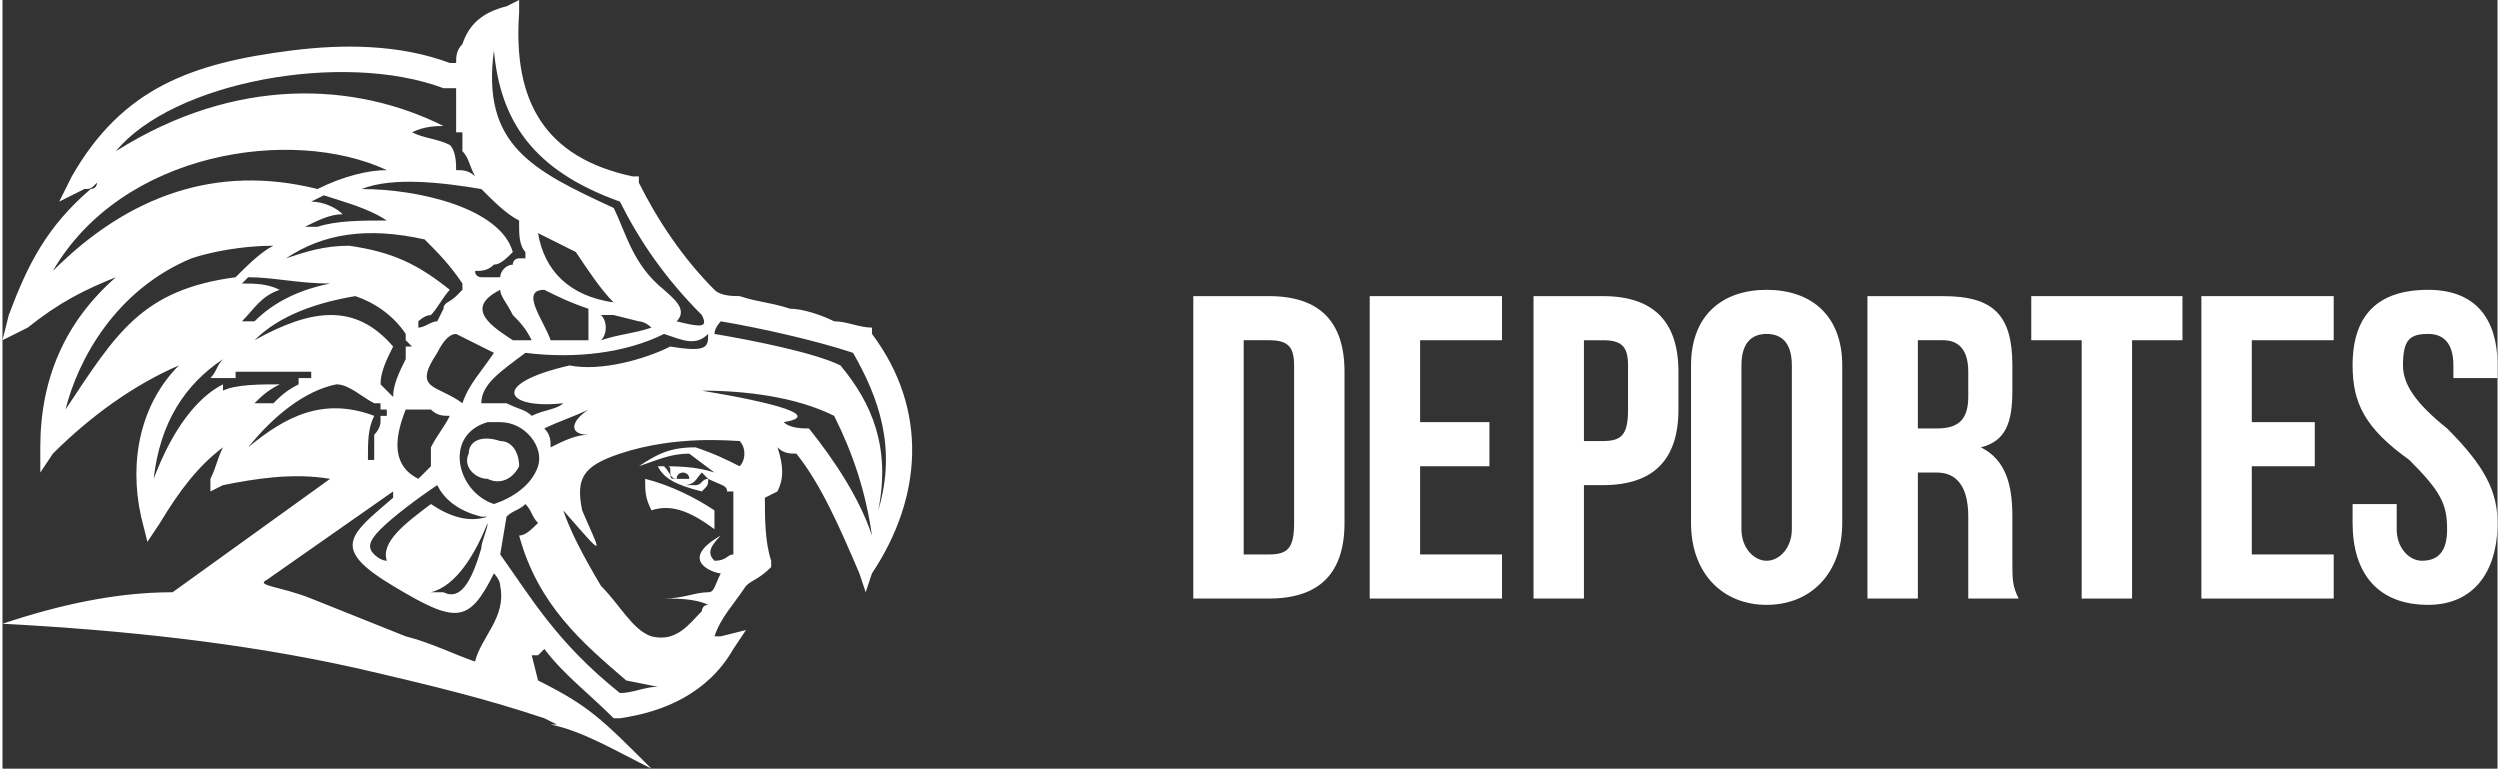
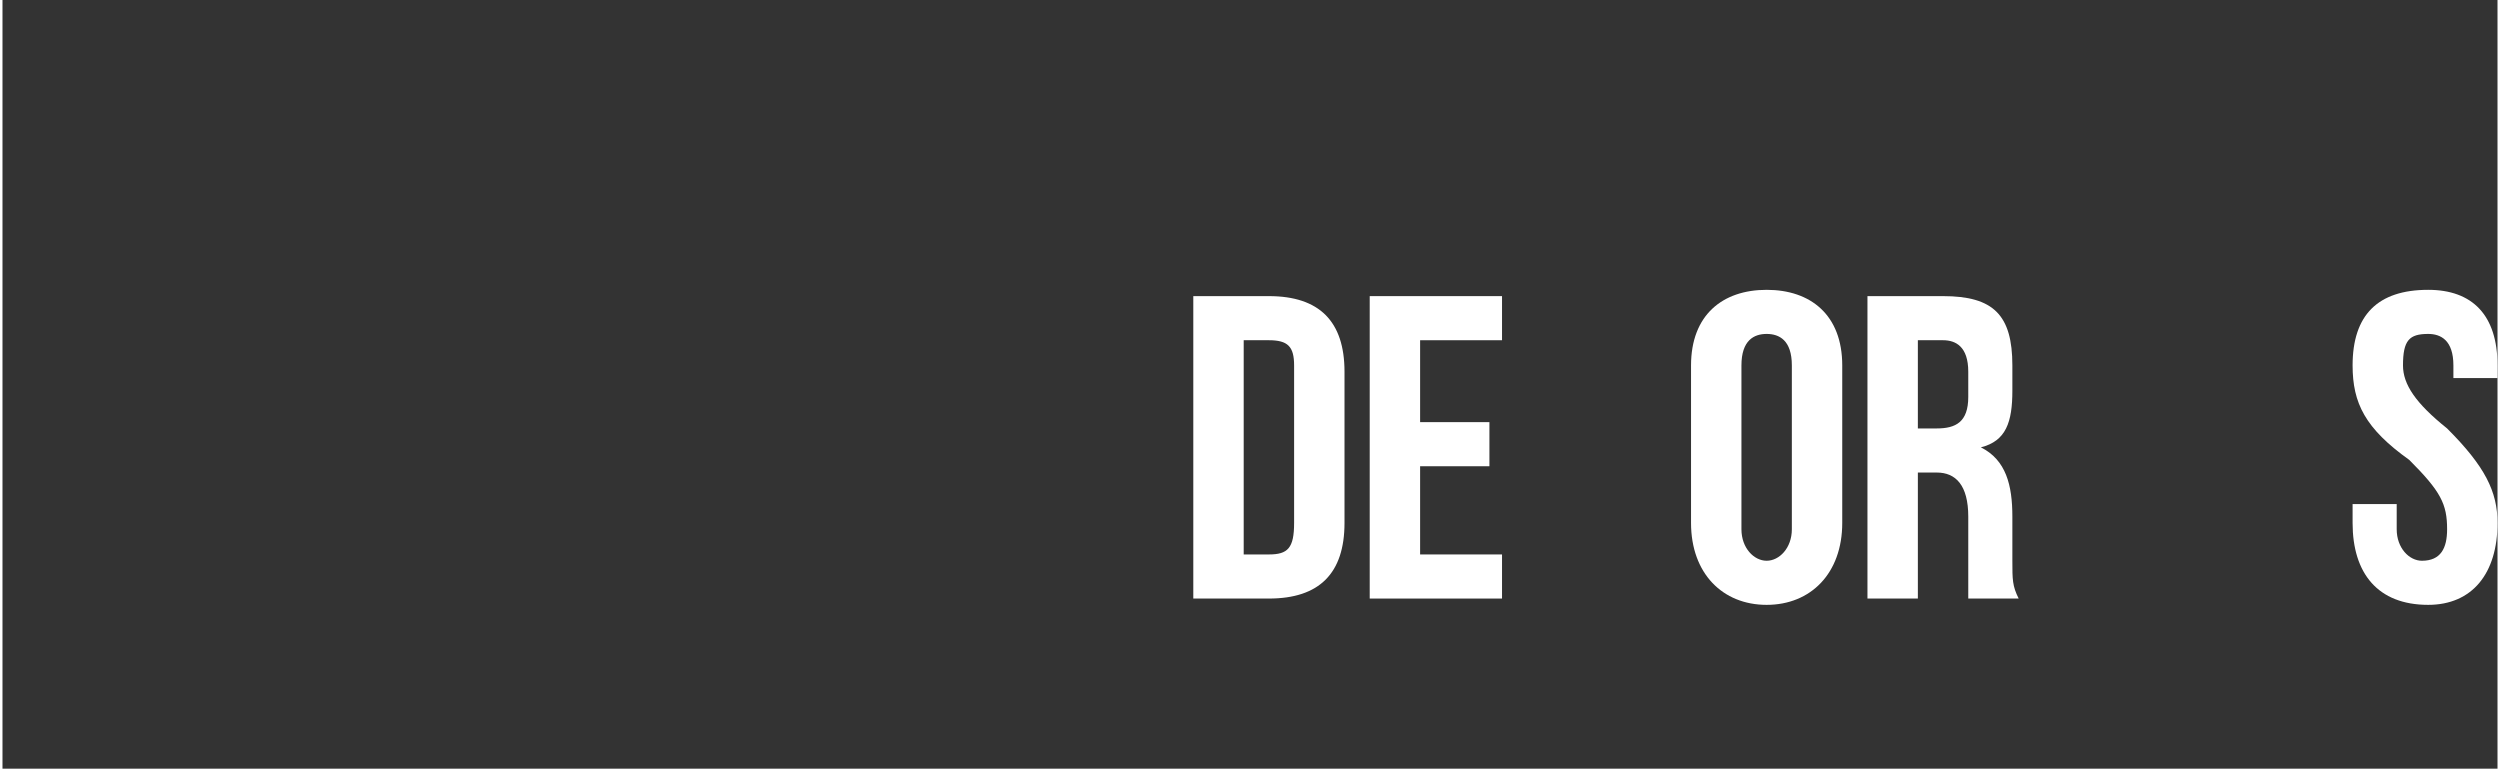
<svg xmlns="http://www.w3.org/2000/svg" xml:space="preserve" width="683px" height="210px" version="1.1" style="shape-rendering:geometricPrecision; text-rendering:geometricPrecision; image-rendering:optimizeQuality; fill-rule:evenodd; clip-rule:evenodd" viewBox="0 0 396 122">
  <rect x="0" y="0" width="396" height="122" fill="#333333" stroke="none" />
  <defs>
    <style type="text/css">
   
    .fil1 {fill:white}
    .fil0 {fill:white;fill-rule:nonzero}
   
  </style>
  </defs>
  <g id="Capa_x0020_1">
    <path class="fil0" d="M189 95l12 0c8,0 12,-4 12,-12l0 -24c0,-8 -4,-12 -12,-12l-12 0 0 48zm12 -41c3,0 4,1 4,4l0 25c0,4 -1,5 -4,5l-4 0 0 -34 4 0z" />
    <polygon id="1" class="fil0" points="225,54 238,54 238,47 217,47 217,95 238,95 238,88 225,88 225,74 236,74 236,67 225,67 " />
-     <path id="2" class="fil0" d="M254 47l-11 0 0 48 8 0 0 -18 3 0c8,0 12,-4 12,-12l0 -6c0,-8 -4,-12 -12,-12zm0 7c3,0 4,1 4,4l0 7c0,4 -1,5 -4,5l-3 0 0 -16 3 0z" />
    <path id="3" class="fil0" d="M276 58c0,-4 2,-5 4,-5 2,0 4,1 4,5l0 26c0,3 -2,5 -4,5 -2,0 -4,-2 -4,-5l0 -26zm-8 25c0,8 5,13 12,13 7,0 12,-5 12,-13l0 -25c0,-8 -5,-12 -12,-12 -7,0 -12,4 -12,12l0 25z" />
    <path id="4" class="fil0" d="M320 95c-1,-2 -1,-3 -1,-6l0 -7c0,-5 -1,-9 -5,-11l0 0c4,-1 5,-4 5,-9l0 -4c0,-8 -3,-11 -11,-11l-12 0 0 48 8 0 0 -20 3 0c3,0 5,2 5,7l0 7c0,4 0,5 0,6l8 0zm-12 -41c2,0 4,1 4,5l0 4c0,4 -2,5 -5,5l-3 0 0 -14 4 0z" />
-     <polygon id="5" class="fil0" points="322,54 330,54 330,95 338,95 338,54 346,54 346,47 322,47 " />
-     <polygon id="6" class="fil0" points="357,54 370,54 370,47 349,47 349,95 370,95 370,88 357,88 357,74 367,74 367,67 357,67 " />
    <path id="7" class="fil0" d="M373 58c0,6 2,10 9,15 5,5 6,7 6,11 0,3 -1,5 -4,5 -2,0 -4,-2 -4,-5l0 -4 -7 0 0 3c0,8 4,13 12,13 7,0 11,-5 11,-13 0,-5 -2,-9 -8,-15 -5,-4 -7,-7 -7,-10 0,-4 1,-5 4,-5 2,0 4,1 4,5l0 2 7 0 0 -2c0,-8 -4,-12 -11,-12 -8,0 -12,4 -12,12z" />
-     <path class="fil1" d="M84 104l1 4c8,4 10,6 18,14 -6,-3 -11,-6 -16,-7l1 0 -2 -1c-9,-3 -17,-5 -30,-8 -18,-4 -37,-6 -56,-7 9,-3 18,-5 27,-5l25 -18c-6,-1 -12,0 -17,1l-2 1 0 -2c1,-2 1,-3 2,-5 -4,3 -7,7 -10,12l-2 3 -1 -4c-2,-9 0,-18 6,-24 -7,3 -14,8 -20,14l-2 3 0 -4c0,-11 4,-20 12,-27 -5,2 -9,4 -14,8l-4 2 1 -4c3,-8 6,-14 13,-20 0,0 1,0 1,-1 -1,1 -1,1 -2,1l-4 2 2 -4c8,-14 19,-18 35,-20 8,-1 17,-1 25,2l1 0c0,-1 0,-2 1,-3 1,-3 3,-5 7,-6l2 -1 0 2c-1,14 4,23 18,26l1 0 0 1c3,6 7,12 12,17 1,1 3,1 4,1 3,1 5,1 8,2 2,0 5,1 7,2 2,0 4,1 6,1l0 0 0 1c9,12 8,26 0,38l-1 3 -1 -3c-3,-7 -6,-14 -10,-19 -1,0 -2,0 -3,-1 1,3 1,5 0,7l0 0 -2 1c0,3 0,7 1,10l0 1 0 0c-2,2 -3,2 -4,3 -2,3 -4,5 -5,8 1,0 1,0 1,0l4 -1 -2 3c-4,7 -11,10 -18,11l-1 0 0 0c-4,-4 -8,-7 -11,-11l-1 1c0,0 0,0 -1,0zm1 -67c1,6 5,10 12,11 -2,-2 -4,-5 -6,-8 -2,-1 -4,-2 -6,-3zm28 44l0 3c-4,-3 -7,-4 -10,-3 -1,-2 -1,-3 -1,-5 4,1 8,3 11,5zm-49 20c4,1 8,3 11,4 1,-4 5,-7 4,-12 0,-1 -1,-2 -1,-2 -4,8 -6,8 -16,2 -10,-6 -7,-8 0,-14 0,0 0,0 0,-1l-20 14c-2,1 2,1 7,3 5,2 10,4 15,6zm53 -27c-2,-1 -4,-2 -7,-3 -4,0 -6,1 -9,3 3,-1 5,-2 8,-2l4 3 0 0c-3,-1 -6,-1 -9,-1 1,2 3,3 7,4 1,-1 1,-1 1,-2 2,1 3,1 3,2l1 0c0,3 0,7 0,10 -1,0 -1,1 -3,1l0 0c-1,-1 -1,-2 1,-4 -7,4 -1,6 0,6 -1,2 -1,3 -2,3 -2,0 -4,1 -7,1 2,0 5,0 7,1 -1,0 -1,1 -1,1 -2,2 -4,5 -8,4 -3,-1 -5,-5 -8,-8 -3,-5 -5,-9 -6,-12 0,0 0,0 0,0 7,8 6,7 3,0l0 0c-1,-5 0,-7 6,-9 9,-3 18,-2 19,-2 1,1 1,3 0,4l0 0zm-17 29c0,0 0,0 0,0 0,0 0,0 0,0zm11 -28c-1,1 -1,2 -3,2 0,0 0,0 0,0 1,0 1,0 2,0 1,0 1,-1 2,-1 -1,-1 -1,-1 -1,-1zm-4 1c-1,0 -1,0 -1,-1 0,0 0,0 0,0 0,-1 0,-1 -1,-1 1,1 1,2 2,2zm1 -1c0,0 1,0 1,1 0,0 -1,0 -1,0 0,0 -1,0 -1,0 0,-1 1,-1 1,-1zm-43 -12l0 0 0 0zm9 4c0,0 0,0 0,0l0 0zm-6 27c1,0 2,0 2,0 2,1 4,0 6,-7 0,-1 1,-3 1,-4 -2,5 -5,10 -9,11zm11 -27c4,0 7,4 6,7 -1,3 -4,5 -7,6l0 0c-6,-2 -8,-11 -1,-13 1,0 2,0 2,0zm-5 1c0,0 0,0 0,0 0,0 0,0 0,0zm0 -1c1,0 1,0 1,0 0,0 0,0 -1,0zm1 0c0,0 1,0 1,0 0,0 -1,0 -1,0zm1 0c1,0 1,0 1,0 0,0 0,0 -1,0zm3 3c2,0 3,2 3,4 -1,2 -3,3 -5,2 -2,0 -4,-2 -3,-4 0,-2 2,-3 5,-2zm-10 7c-3,2 -7,5 -9,7 -2,2 -2,3 -1,4 0,0 1,1 2,1 -1,-3 3,-6 7,-9 3,2 6,3 9,2l0 0c0,0 -1,0 -1,0 -4,-1 -6,-3 -7,-5zm2 -11c-1,0 -2,0 -3,-1 -2,0 -3,0 -4,0 -2,5 -2,9 2,11l2 -2c0,-1 0,-2 0,-3 1,-2 2,-3 3,-5zm43 -15c6,1 15,3 21,5 4,7 7,15 4,25 2,-10 -1,-17 -6,-23 -4,-2 -14,-4 -20,-5 0,0 0,0 0,0 0,-1 1,-2 1,-2zm-21 18c-2,0 -4,1 -6,2 0,-1 0,-2 -1,-3 2,-1 5,-2 7,-3 -3,2 -3,4 0,4zm-4 -5c-1,1 -3,1 -5,2 -1,-1 -2,-1 -4,-2 -2,0 -3,0 -4,0 0,-3 3,-5 7,-8 8,1 16,0 22,-3 3,1 5,2 7,0 0,2 0,3 -6,2 -4,2 -11,4 -16,3 -13,3 -10,7 -1,6zm49 21c-2,-6 -6,-12 -10,-17 -1,0 -3,0 -4,-1 6,-1 -1,-3 -13,-5 7,0 15,1 21,4 3,6 5,12 6,19zm-31 -34c4,1 5,1 4,-1 -6,-6 -10,-12 -13,-18 -14,-5 -19,-13 -20,-24 -2,15 6,19 19,25 2,4 3,9 8,13 1,1 4,3 2,5zm-67 13c1,0 2,0 3,0 1,-1 2,-2 4,-3l0 0 0 0 0 0 0 0 0 0 0 0 0 0 0 0 0 0 0 0 0 0 0 0 0 0 0 0 0 0 0 0 0 0 0 0 0 0 0 -1 0 0 0 0 0 0 0 0 0 0 0 0 0 0 1 0 0 0 0 0 0 0 0 0 0 0 0 0 0 0 0 0 0 0 0 0 0 0 0 0 0 0 0 0 0 0 0 0 0 0 0 0 0 0 0 0 0 0 0 0 0 0 0 0 0 0 0 0 0 0 0 0 0 0 0 0 0 0 0 0 0 0 1 0 0 0 0 0 0 0 0 0 0 0 0 0 0 0 0 0 0 0 0 0 0 0 0 0 0 0 0 0 0 0 0 0 0 0 0 0 0 0 0 0 0 0 0 0 0 0 0 0 0 0 0 0 0 0 0 0 0 0 0 0 0 -1 0 0 0 0 0 0 0 0 0 0 0 0 0 0 0 0 0 0 0 0 0 0 0 0 -1 0 0 0 0 0 0 0 0 0 0 0 0 0 0 0 0 0 0 0 0 0 0 0 0 0 0 0 0 0 0 0 0 0 0 0 0 0 0 0 0 0 0 0 0 0 0 0 0 0 -1 0 0 0 0 0 0 0 0 0 0 0 0 0 0 0 0 0 0 0c0,0 0,0 -1,0l0 0 0 0 0 0 0 0c-2,0 -5,0 -8,0l0 0 0 0 0 0 0 0 0 0c0,0 0,0 -1,0l0 0 0 0 0 1 0 0 0 0 0 0 0 0 0 0 0 0 0 0 0 0 0 0 -1 0 0 0 0 0 0 0 0 0 0 0 0 0 0 0 0 0 0 0 0 0 0 0c-1,0 -2,0 -3,0 1,-1 1,-2 2,-3 -6,4 -10,10 -11,19l0 0c3,-8 7,-13 11,-15l0 1c2,-1 6,-1 9,-1 -2,1 -3,2 -4,3zm17 -34c5,-2 13,-1 19,0 2,2 4,4 6,5l0 1c0,1 0,3 1,4l0 0 0 0 0 0 0 0 0 0 0 0 0 0 0 0 0 0 0 0 0 0 0 0 0 0 0 0 0 0 0 0 0 0 0 0 0 0 0 0 0 0 0 0 0 0 0 0 0 0 0 0 0 0 0 0 0 0 0 0 0 0 0 0 0 0 0 0 0 0 0 0 0 0 0 0 0 0 0 0 0 0 0 0 0 0 0 0 0 0 0 0 0 0 0 0 0 0 0 1 0 0 0 0 0 0 0 0 0 0 0 0 0 0 0 0 0 0 0 0 0 0 0 0 0 0 0 0 0 0 0 0 0 0 0 0 0 0 0 0 0 0 0 0 0 0 0 0 0 0 0 0 0 0 0 0 0 0 0 0 0 0 0 0 0 0 0 0 0 0 0 0 0 0 0 0 0 0 0 0 0 0 0 0 0 0 0 0 0 0 0 0 0 0 0 0 0 0 0 0 0 0 0 0 0 0 0 0 -1 0 0 0 0 0 0 0 0 0 0 0 0 0 0 0 0 0 0 0 0 0 0 0 0 0 0 0 0 0 0 0 0 0 0 0 0 0 0 0 0 0 0 0 0 0 0 0 0 0 0 0 0 0 0 0 0 0 0 0 0 0 0 0 0 0 0 0 0 0 0 0 0 0 0 0 0 0 0 0 0 0 0 0 0 0 0 0 0 0 0 0 0 0 0 0 0 0 0 0 0 0 0 0 0 0 0 0 0 0 0 0 0 0 0 0 0 0 0 0 0 0 0 0c0,0 -1,0 -1,1 -1,0 -2,1 -2,2 -1,0 -2,0 -3,0 0,0 -1,0 -1,-1 1,0 2,0 3,-1 1,0 2,-1 3,-2 -2,-7 -15,-10 -24,-10zm-18 14c4,0 8,1 13,1 -5,1 -9,3 -12,6 0,0 -1,0 -2,0 2,-2 3,-4 6,-5 -2,-1 -4,-1 -6,-1l1 -1zm9 -8c0,0 1,0 2,0 3,-1 7,-1 11,-1 -3,-2 -7,-3 -10,-4l-2 1c2,0 4,1 5,2 -2,0 -4,1 -6,2zm24 -17l0 0 0 0 0 0 0 0 0 0 0 0 0 0 0 0 0 0 0 0 0 0 0 0 0 0 0 0 0 0 0 0 0 0 0 0 0 0 0 0 0 0 0 0 0 0 0 0 0 0 0 0 0 1 0 0 0 0 0 0 0 0 0 0 0 0 0 0 0 0 0 0 0 0 0 0 0 0 0 0 0 0 0 0 0 0 0 0 0 0 0 0 0 0 0 0 0 0 0 0 0 0 0 0 0 0 0 0 0 0 0 0 0 0 0 0 0 0 0 0 0 0 0 0 0 0 0 0 0 0 0 0 0 0 0 0 0 0 0 1 0 0 0 0 0 0 0 0 0 0 0 0 0 0 0 0 0 0 0 0 0 0 0 0 0 0 0 0 0 0 0 0 0 0 0 0 0 0 0 0 0 0 0 0 0 0 1 0 0 0 0 0 0 0 0 0 0 0 0 0 0 0 0 0 0 0 0 0 0 0 0 0 0 0 0 0 0 0 0 0 0 0 0 0 0 0 0 0 0 0 0 0 0 0 0 0 0 0 0 0 0 0 0 0 0 0 0 0 0 0 0 0 0 0 0 0 0 0 0 0 0 0 0 0 0 0 0 0 0 0 0 0 0 0 0 0 0 0 0 0 0 0 0 0 0 0 0 0 0 0 0 0 0 0 0 0 0 0 0 0 0 0 0 0 0 0 0 0 0 0 0 0 0 0 0 1 0 0 0 0 0 0 0 0 0 0 0 0 0 0 0 0 0 0 0 0 0 0 0 0 0 0 0 0 0 0 0 0 0 0 0 0 0 0 0 0 0 0 0 0 0 0 0 0 0 0 0 0 0 0 0 0 0 0 0 0 0 0 0 0 0 0 0 0 0 0 0 0 0 0 0 0 0 0 0 0 0 0 0 0 0 0 0 0 0 0 0 0 0 0 0 0 0 0 0 0 0 0 0 0 0 0 0 0 0 0 0 0 0 0 0 0 0 0 0 0 0 0 0 0 0 0 0 0 0 0 0 0 0 0 0 0 0 0 0 0 0 0 0 1 0 0 0 0 0 0 0 0 0 0 0 0 0 0 0 0 0 0 0 0 0 0 0 0 0 0 0 0 0 0 0 0 0 0 0 0 0 0 0 0 0 0 0 0 0 0 0 0 0 0 0 0 0 0 0 0 0 0 0 0 0 0 0 0 0 0 0 0 0 0 0 0 0 0 0 0 0 0 0 0 0 1 0 0 0 0 0 0 0 0 0 0 0 0 0 0 0 0 0 0 0 0 0 0 0 0 0 0c1,1 1,2 2,4 -1,-1 -2,-1 -3,-1 0,-1 0,-3 -1,-4 -2,-1 -4,-1 -6,-2 2,-1 4,-1 5,-1 -14,-7 -33,-8 -52,4 0,0 0,0 0,0 9,-11 36,-16 52,-10l2 0c0,2 0,3 0,5zm-22 11c4,-2 8,-3 11,-3 -15,-7 -42,-3 -53,16 12,-12 26,-17 42,-13zm-40 35c2,-8 8,-19 20,-24 3,-1 8,-2 13,-2 -2,1 -4,3 -6,5 -15,2 -19,9 -27,21zm43 -4c-5,1 -10,5 -14,10 6,-5 12,-8 20,-5 -1,2 -1,4 -1,7 0,0 1,0 1,0 0,0 0,0 0,0 0,-2 0,-3 0,-4 1,-1 1,-2 1,-2l0 0 0 -1 0 0 0 0 0 0 0 0 0 0 0 0 0 0 0 0 0 0 0 0 0 0 0 0 0 0 0 0 0 0 0 0 0 0 0 0 0 0 0 0 0 0 0 0 0 0 0 0 0 0 0 0 0 0 0 0 0 0 0 0 0 0 0 0 0 0 0 0 0 0 0 0 0 0 0 0 0 0 0 0 0 0 0 0 0 0 0 0 0 0 0 0 0 0 0 0 1 0 0 0 0 0 0 0 0 0 0 -1 0 0 0 0 0 0 0 0 0 0 0 0 0 0 0 0 0 0 0 0 0 0 0 0 0 0 0 0 0 0 0 0 0 0 0 0 0 0 0 0 0 0 0 0 0 0 0 0 0 0 0 0 0 0 0 0 0 0 0 0 0 0 0 0 0 0 0 0 0 0 0 0 0 0 0 0 0 0 0 0 0 0 0 0 0 0 0 0 0 0 0 0 0 0 0 0 0 0 -1 0 0 0 0 0 0 0 0 0 0 0 0 0 0 0 0 -1 0 0 0 0 0 0 0 0 0 0 0 0 0 0 0 0 0 0 0 0 0 0 0 0 0 0 0 0 0 0 0 0 0 0 0 0 0 0 0 0 0 0 0 0 0 0 0 0 0 0 0 0 0 0 0 0 0 0 0 0 0 0 0 0 0 0 0 0 0 0 0 0 0 0 0 0 0 0 0 0 0 0 0 0 0 0 0 0 -1 0 0 0 0 0 0 0 0 0 0 0 0 0c-2,-1 -4,-3 -6,-3zm7 0c1,1 1,1 2,2 0,-2 1,-4 2,-6l0 -1 0 0 0 0 0 0 0 0 0 0 0 0 0 0 0 0 0 0 0 0 0 0 0 0 0 0 0 0 0 0 0 0 0 0 0 0 0 0 0 0 0 0 0 0 0 0 0 0 0 0 0 0 0 0 0 0 0 0 0 0 0 0 0 0 0 0 0 0 0 0 0 0 0 -1 0 0 0 0 0 0 0 0 0 0 0 0 0 0 0 0 0 0 0 0 0 0 0 0 0 0 0 0 0 0 0 0 0 0 0 0 0 0 0 0 0 0 0 0 0 0 0 0 0 0 0 0 0 0 0 0 0 0 0 0 0 0 0 0 0 0 0 0 0 0 0 0 0 0 0 0 0 0 0 0 0 0 0 0 0 0 0 0 0 0 0 0 0 0 0 0 0 0 0 0 0 0 0 0 0 0 0 0 0 0 0 0 0 0 0 0 0 0 0 0 0 0 0 0 1 0 0 0 0 0 0 0 0 0 -1 -1 0 0 0 0 0 0 0 0 0 0 0 0 0 0 0 0 0 0 0 0 0 0 0 0 0 0 0 0 0 0 0 0 0 0 0 0 0 0 0 0 0 0 0 0 0 0 0 0 0 0 0 0 0 -1 0 0 0 0 0 0 0 0 0 0 0 0 0 0 0 0 0 0 0 0 0 0 0 0 0 0 0 0 0 0 0 0 0 0 0 0 0 0 0 0 0 0 0 0 0 0 0 0 0 0 0 0 0 0 0 0 0 0 0 0 0 0 0 0 0 0 0 0 0 0 0 0 0 0c-2,-3 -5,-5 -8,-6 -6,1 -12,3 -16,7 9,-5 16,-6 22,1 -1,2 -2,4 -2,6zm6 -10c0,1 0,1 0,1 1,0 2,-1 3,-1l1 -2c0,-1 1,-1 2,-2l0 0 0 0 0 0 0 0 0 0 0 0 0 0 0 0 0 0 0 0 0 0 0 0 0 0 0 0 0 0 0 0 0 0 0 0 0 0 0 0 0 0 0 0 0 0 0 0 0 0 0 0 0 0 0 0 0 0 0 0 0 0 0 0 0 0 0 0 1 -1 0 0 0 0 0 0 0 0 0 0 0 0 0 0 0 0 0 0 0 0 0 0 0 0 0 0 0 0 0 0 0 0 0 0 0 0 0 0 0 0 0 0 0 0 0 0 0 0 0 0 0 0 0 0 0 0 0 0 0 0 0 0 0 0 0 0 0 0 0 0 0 0 0 0 0 0 0 0 0 0 0 0 0 0 0 0 0 0 0 0 0 0 0 0 0 0 0 0 0 0 0 0 0 0 1 0 0 0 0 0 0 0 0 0 0 0 0 0 0 0 0 0 0 0 0 0 0 0 -1 0 0 0 0 0 0 0 0 -1 0 0 0 0 0 0 0 0 0 0 0 0 0 0 0 0 0 0 0 0 0 0 0 0 0 0 0 0 0 0 0 0 0 0 0 0 0 0 0 0 0 0 0 0 0 0 0 0 0 0 0 0 0 0 0 0 0 0 0 0 0 0 0 0 0 0 0 0 0 0 0 0 0 0 0 0 0 0 0 0 0 0 0 0 0 0 0 0 0 0 0 0 0 0 0 0 0 0 0 0 0 0 0 0 0 0 0 0 0 0 0 0 0 0 0 0c-2,-3 -4,-5 -6,-7 -9,-2 -16,-1 -22,3 3,-1 6,-2 10,-2 7,1 11,3 16,7 -1,1 -2,3 -3,4 -1,0 -2,1 -2,1zm27 3c0,-2 0,-3 0,-5 -3,-1 -5,-2 -7,-3 -4,0 0,5 1,8 2,0 4,0 6,0zm-9 -11c0,0 0,0 0,0l0 0c0,0 0,0 0,0zm11 11c1,-1 1,-3 0,-4 1,0 1,0 2,0l4 1c0,0 1,0 2,1 -3,1 -5,1 -8,2zm-17 -8c0,0 0,0 0,0 0,0 0,0 0,0zm1 0c0,0 0,0 0,0 0,0 0,0 0,0zm0 0c0,1 1,2 2,4 1,1 2,2 3,4 -1,0 -1,0 -1,0l-1 0 -1 0 0 0c-3,-2 -8,-5 -2,-8 0,0 0,0 0,0zm-6 18c1,-3 3,-5 5,-8 0,0 0,0 0,0 -2,-1 -4,-2 -6,-3 -1,0 -2,1 -3,3 -4,6 0,5 4,8zm-8 -2c0,0 0,0 0,1l0 -1zm18 18c1,1 1,2 2,3 -1,1 -2,2 -3,2 3,11 10,17 17,23l5 1c-2,0 -4,1 -6,1 -10,-8 -14,-15 -19,-22l1 -6c1,-1 2,-1 3,-2z" />
  </g>
</svg>